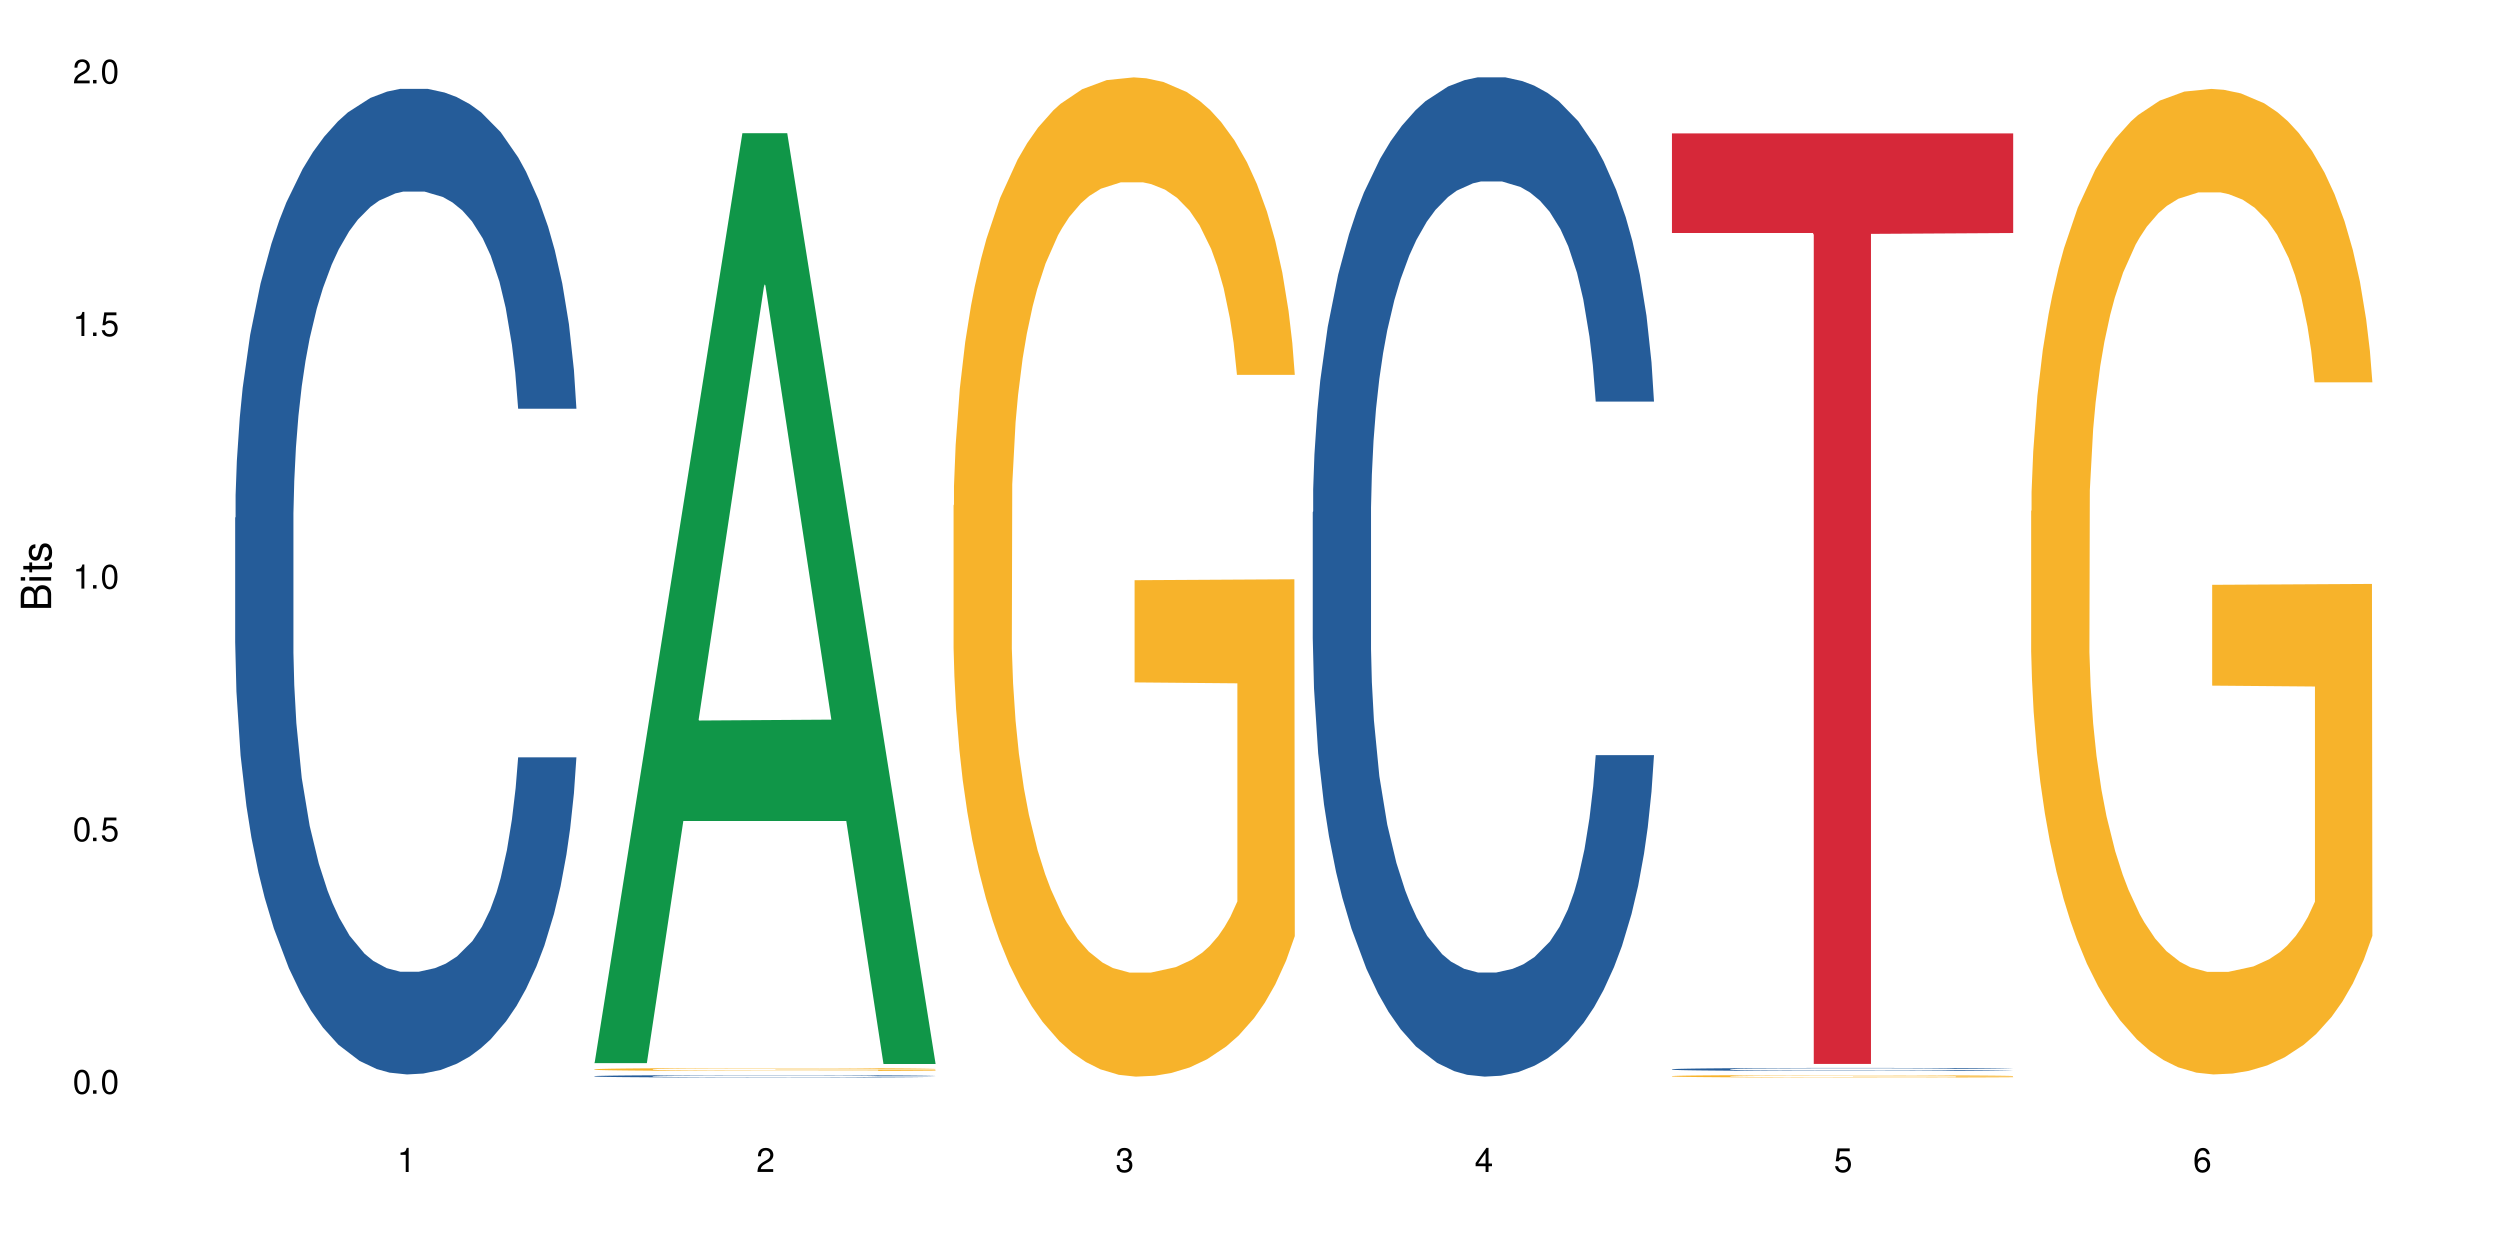
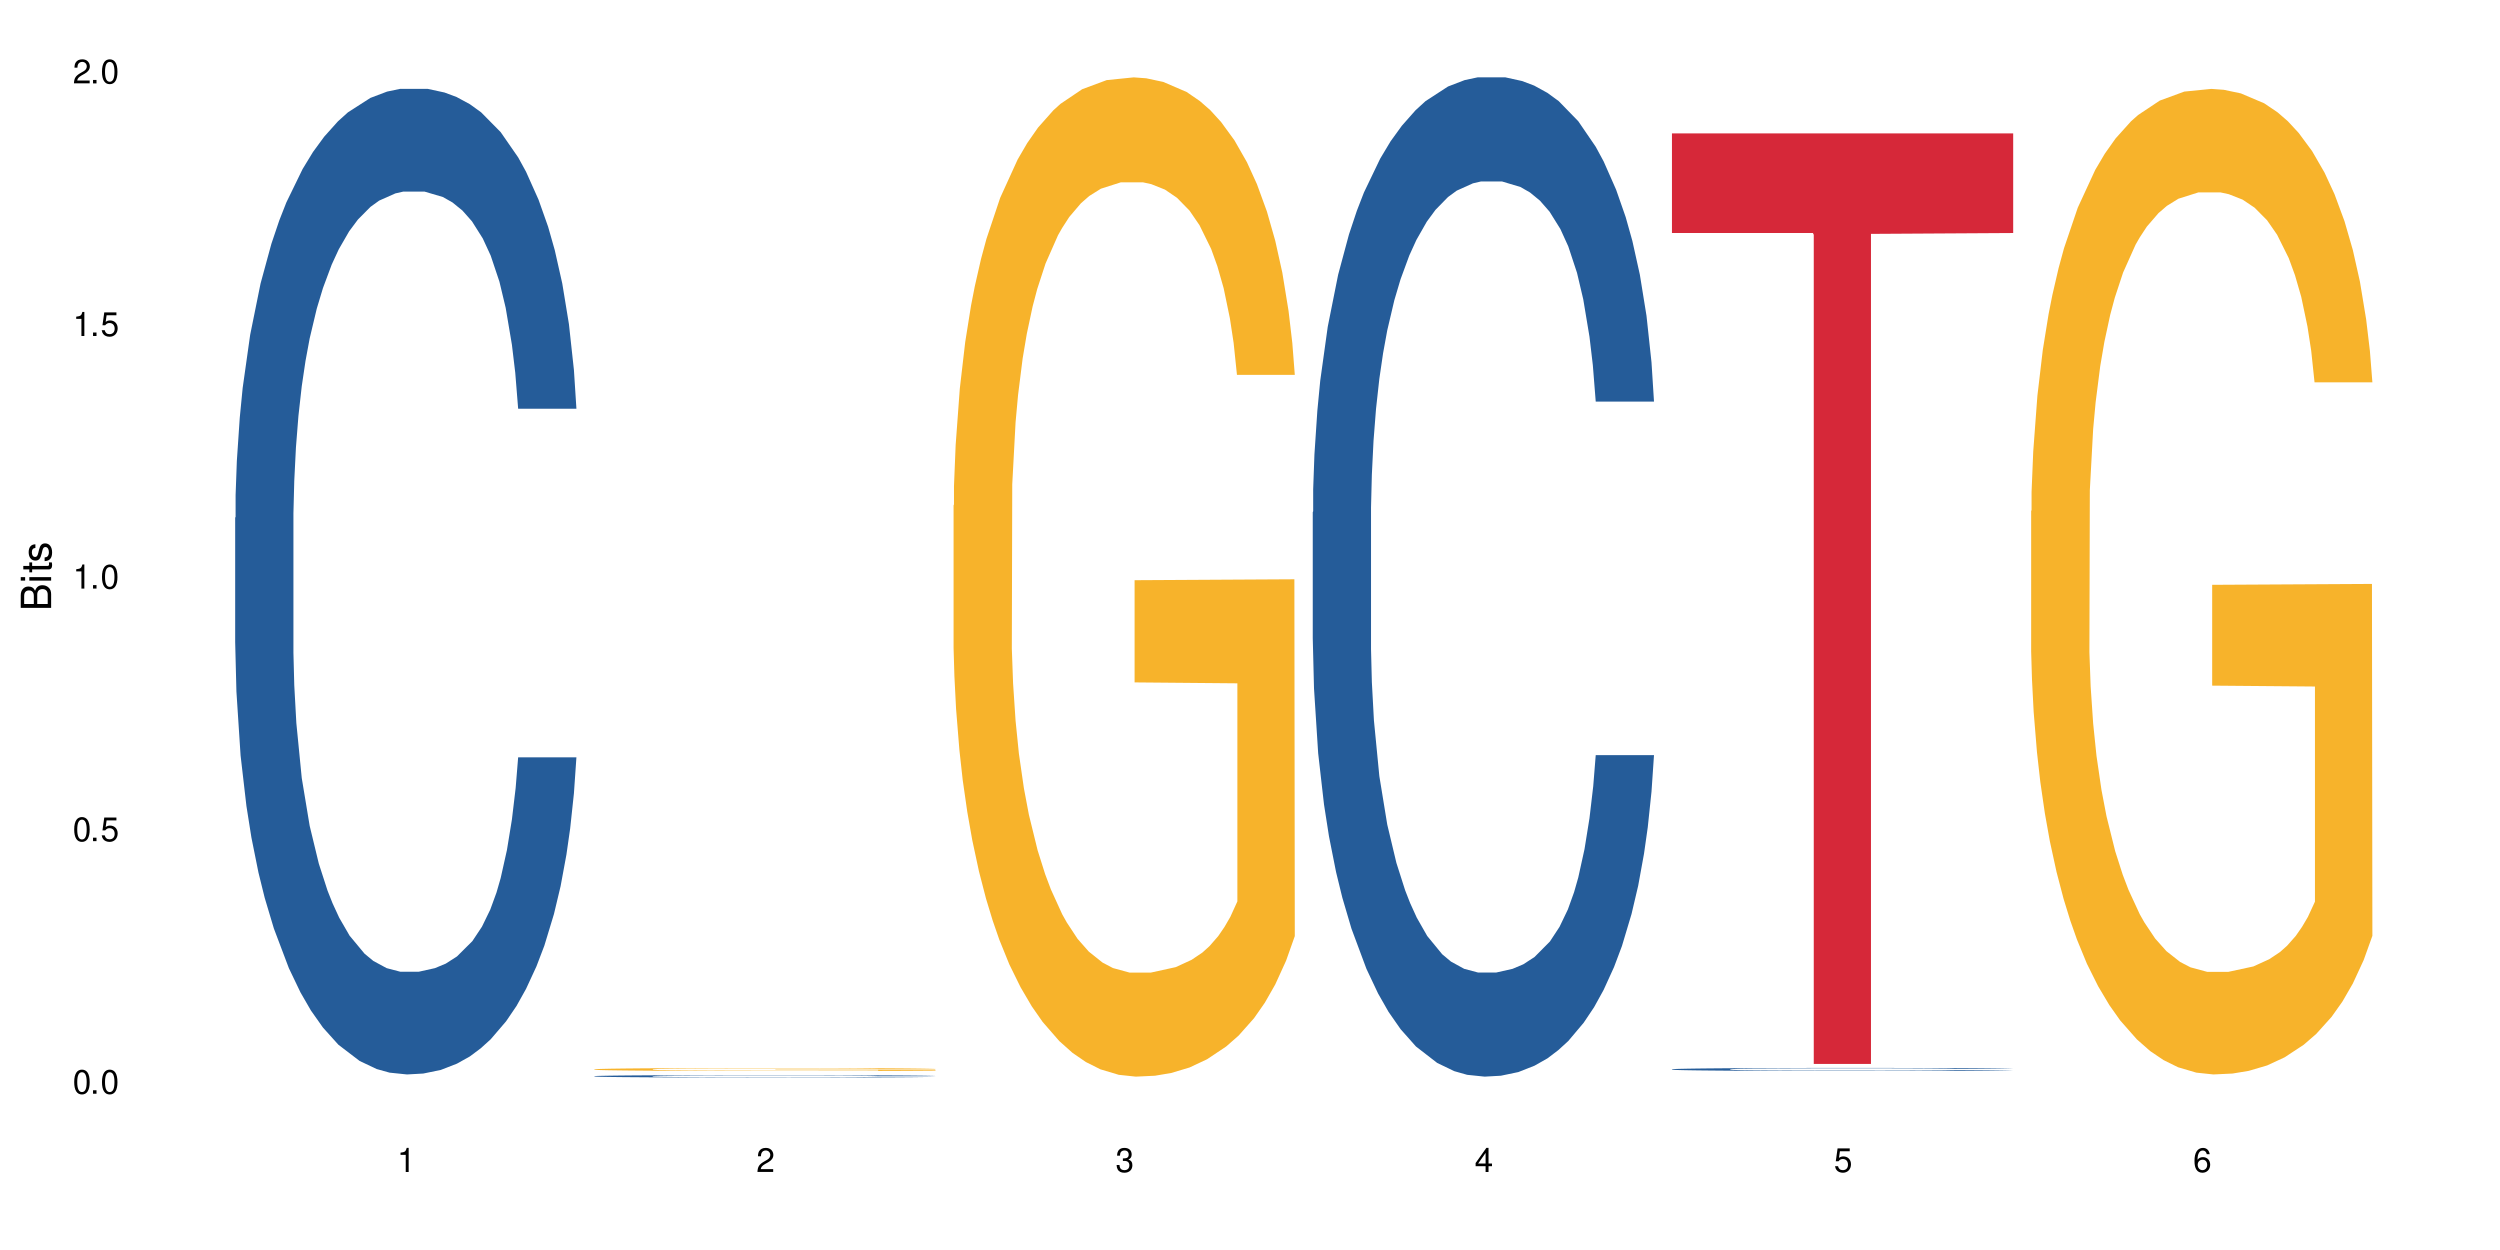
<svg xmlns="http://www.w3.org/2000/svg" xmlns:xlink="http://www.w3.org/1999/xlink" width="720" height="360" viewBox="0 0 720 360">
  <defs>
    <g>
      <g id="glyph-0-0">
</g>
      <g id="glyph-0-1">
        <path d="M 2.641 -6.938 C 2 -6.938 1.422 -6.656 1.078 -6.172 C 0.641 -5.562 0.406 -4.641 0.406 -3.359 C 0.406 -1.016 1.188 0.219 2.641 0.219 C 4.078 0.219 4.859 -1.016 4.859 -3.297 C 4.859 -4.641 4.656 -5.547 4.203 -6.172 C 3.844 -6.656 3.281 -6.938 2.641 -6.938 Z M 2.641 -6.188 C 3.547 -6.188 4 -5.25 4 -3.375 C 4 -1.406 3.562 -0.484 2.625 -0.484 C 1.734 -0.484 1.281 -1.438 1.281 -3.344 C 1.281 -5.25 1.734 -6.188 2.641 -6.188 Z M 2.641 -6.188 " />
      </g>
      <g id="glyph-0-2">
        <path d="M 1.828 -1 L 0.828 -1 L 0.828 0 L 1.828 0 Z M 1.828 -1 " />
      </g>
      <g id="glyph-0-3">
        <path d="M 4.562 -6.797 L 1.062 -6.797 L 0.547 -3.094 L 1.328 -3.094 C 1.719 -3.562 2.047 -3.734 2.578 -3.734 C 3.484 -3.734 4.062 -3.109 4.062 -2.094 C 4.062 -1.125 3.484 -0.531 2.578 -0.531 C 1.828 -0.531 1.375 -0.906 1.188 -1.672 L 0.328 -1.672 C 0.453 -1.109 0.547 -0.844 0.75 -0.594 C 1.125 -0.078 1.828 0.219 2.594 0.219 C 3.969 0.219 4.922 -0.781 4.922 -2.219 C 4.922 -3.562 4.031 -4.484 2.719 -4.484 C 2.25 -4.484 1.859 -4.359 1.469 -4.062 L 1.734 -5.969 L 4.562 -5.969 Z M 4.562 -6.797 " />
      </g>
      <g id="glyph-0-4">
        <path d="M 2.484 -4.938 L 2.484 0 L 3.328 0 L 3.328 -6.938 L 2.766 -6.938 C 2.469 -5.875 2.281 -5.734 0.984 -5.562 L 0.984 -4.938 Z M 2.484 -4.938 " />
      </g>
      <g id="glyph-0-5">
        <path d="M 4.859 -0.828 L 1.281 -0.828 C 1.359 -1.406 1.672 -1.781 2.5 -2.281 L 3.469 -2.828 C 4.406 -3.344 4.906 -4.062 4.906 -4.906 C 4.906 -5.484 4.672 -6.031 4.266 -6.406 C 3.859 -6.766 3.375 -6.938 2.719 -6.938 C 1.859 -6.938 1.219 -6.625 0.844 -6.031 C 0.609 -5.672 0.5 -5.234 0.484 -4.531 L 1.328 -4.531 C 1.359 -5.016 1.406 -5.281 1.531 -5.516 C 1.75 -5.938 2.188 -6.203 2.703 -6.203 C 3.469 -6.203 4.031 -5.641 4.031 -4.891 C 4.031 -4.344 3.719 -3.859 3.125 -3.516 L 2.234 -3 C 0.812 -2.172 0.406 -1.531 0.328 -0.016 L 4.859 -0.016 Z M 4.859 -0.828 " />
      </g>
      <g id="glyph-0-6">
        <path d="M 2.125 -3.188 L 2.578 -3.188 C 3.5 -3.188 3.984 -2.766 3.984 -1.922 C 3.984 -1.062 3.469 -0.531 2.594 -0.531 C 1.656 -0.531 1.203 -1 1.156 -2.016 L 0.312 -2.016 C 0.344 -1.453 0.438 -1.094 0.609 -0.781 C 0.953 -0.109 1.625 0.219 2.547 0.219 C 3.953 0.219 4.859 -0.625 4.859 -1.938 C 4.859 -2.828 4.516 -3.297 3.703 -3.594 C 4.344 -3.844 4.656 -4.328 4.656 -5.031 C 4.656 -6.219 3.875 -6.938 2.578 -6.938 C 1.203 -6.938 0.484 -6.172 0.453 -4.703 L 1.297 -4.703 C 1.312 -5.125 1.344 -5.359 1.453 -5.578 C 1.641 -5.969 2.062 -6.203 2.594 -6.203 C 3.344 -6.203 3.797 -5.75 3.797 -5 C 3.797 -4.516 3.609 -4.219 3.25 -4.047 C 3.016 -3.953 2.703 -3.922 2.125 -3.906 Z M 2.125 -3.188 " />
      </g>
      <g id="glyph-0-7">
        <path d="M 3.141 -1.672 L 3.141 0 L 3.984 0 L 3.984 -1.672 L 4.984 -1.672 L 4.984 -2.438 L 3.984 -2.438 L 3.984 -6.938 L 3.359 -6.938 L 0.266 -2.578 L 0.266 -1.672 Z M 3.141 -2.438 L 1 -2.438 L 3.141 -5.5 Z M 3.141 -2.438 " />
      </g>
      <g id="glyph-0-8">
        <path d="M 4.781 -5.125 C 4.609 -6.266 3.891 -6.938 2.844 -6.938 C 2.094 -6.938 1.422 -6.578 1.031 -5.953 C 0.594 -5.266 0.406 -4.422 0.406 -3.172 C 0.406 -2 0.578 -1.25 0.984 -0.641 C 1.359 -0.078 1.953 0.219 2.703 0.219 C 3.984 0.219 4.922 -0.75 4.922 -2.094 C 4.922 -3.375 4.062 -4.281 2.844 -4.281 C 2.172 -4.281 1.641 -4.031 1.281 -3.516 C 1.281 -5.234 1.828 -6.188 2.797 -6.188 C 3.391 -6.188 3.797 -5.797 3.938 -5.125 Z M 2.734 -3.531 C 3.547 -3.531 4.062 -2.953 4.062 -2.031 C 4.062 -1.156 3.484 -0.531 2.703 -0.531 C 1.922 -0.531 1.328 -1.188 1.328 -2.078 C 1.328 -2.938 1.906 -3.531 2.734 -3.531 Z M 2.734 -3.531 " />
      </g>
      <g id="glyph-1-0">
</g>
      <g id="glyph-1-1">
        <path d="M 0 -0.953 L 0 -4.891 C 0 -5.719 -0.234 -6.344 -0.734 -6.797 C -1.188 -7.234 -1.812 -7.469 -2.5 -7.469 C -3.547 -7.469 -4.188 -7 -4.625 -5.875 C -4.984 -6.688 -5.625 -7.094 -6.531 -7.094 C -7.172 -7.094 -7.734 -6.859 -8.141 -6.391 C -8.562 -5.922 -8.75 -5.344 -8.75 -4.5 L -8.75 -0.953 Z M -4.984 -2.062 L -7.766 -2.062 L -7.766 -4.219 C -7.766 -4.844 -7.688 -5.203 -7.453 -5.5 C -7.219 -5.812 -6.859 -5.969 -6.375 -5.969 C -5.891 -5.969 -5.531 -5.812 -5.297 -5.5 C -5.062 -5.203 -4.984 -4.844 -4.984 -4.219 Z M -0.984 -2.062 L -4 -2.062 L -4 -4.781 C -4 -5.766 -3.438 -6.359 -2.484 -6.359 C -1.547 -6.359 -0.984 -5.766 -0.984 -4.781 Z M -0.984 -2.062 " />
      </g>
      <g id="glyph-1-2">
        <path d="M -6.281 -1.797 L -6.281 -0.797 L 0 -0.797 L 0 -1.797 Z M -8.75 -1.797 L -8.75 -0.797 L -7.484 -0.797 L -7.484 -1.797 Z M -8.75 -1.797 " />
      </g>
      <g id="glyph-1-3">
        <path d="M -6.281 -3.047 L -6.281 -2.016 L -8.016 -2.016 L -8.016 -1.016 L -6.281 -1.016 L -6.281 -0.172 L -5.469 -0.172 L -5.469 -1.016 L -0.719 -1.016 C -0.078 -1.016 0.281 -1.453 0.281 -2.234 C 0.281 -2.5 0.25 -2.719 0.188 -3.047 L -0.641 -3.047 C -0.609 -2.906 -0.594 -2.766 -0.594 -2.562 C -0.594 -2.141 -0.719 -2.016 -1.156 -2.016 L -5.469 -2.016 L -5.469 -3.047 Z M -6.281 -3.047 " />
      </g>
      <g id="glyph-1-4">
        <path d="M -4.531 -5.25 C -5.766 -5.25 -6.469 -4.422 -6.469 -2.969 C -6.469 -1.516 -5.719 -0.562 -4.547 -0.562 C -3.562 -0.562 -3.094 -1.062 -2.734 -2.562 L -2.516 -3.484 C -2.344 -4.188 -2.094 -4.469 -1.641 -4.469 C -1.047 -4.469 -0.641 -3.875 -0.641 -3 C -0.641 -2.453 -0.797 -2 -1.062 -1.75 C -1.25 -1.594 -1.422 -1.531 -1.875 -1.469 L -1.875 -0.406 C -0.422 -0.453 0.281 -1.266 0.281 -2.922 C 0.281 -4.5 -0.5 -5.516 -1.719 -5.516 C -2.656 -5.516 -3.172 -4.984 -3.469 -3.734 L -3.703 -2.766 C -3.891 -1.953 -4.156 -1.609 -4.594 -1.609 C -5.188 -1.609 -5.547 -2.125 -5.547 -2.938 C -5.547 -3.75 -5.203 -4.172 -4.531 -4.203 Z M -4.531 -5.25 " />
      </g>
    </g>
  </defs>
  <rect x="-72" y="-36" width="864" height="432" fill="rgb(100%, 100%, 100%)" fill-opacity="1" />
  <path fill-rule="nonzero" fill="rgb(14.51%, 36.078%, 60%)" fill-opacity="1" d="M 67.73 149.102 L 67.852 148.84 L 67.852 142.613 L 68.211 132.754 L 69.051 120.301 L 69.887 111.738 L 72.047 96.434 L 75.043 81.645 L 78.156 70.227 L 80.434 63.48 L 82.473 58.293 L 87.145 48.691 L 90.145 43.766 L 93.379 39.352 L 97.332 34.941 L 100.211 32.348 L 106.684 28.195 L 111.477 26.379 L 115.191 25.602 L 123.223 25.602 L 128.016 26.641 L 131.492 27.938 L 135.324 30.012 L 138.562 32.348 L 144.195 38.055 L 149.227 45.32 L 151.504 49.473 L 155.102 57.516 L 157.855 65.297 L 159.773 72.043 L 161.934 81.645 L 163.848 93.32 L 165.289 106.551 L 166.008 117.707 L 149.227 117.707 L 148.391 107.328 L 147.43 99.285 L 145.633 88.648 L 143.836 81.125 L 141.316 73.602 L 139.039 68.672 L 135.926 63.742 L 133.168 60.629 L 130.293 58.293 L 127.535 56.734 L 122.262 55.18 L 116.148 55.18 L 113.871 55.699 L 109.199 57.773 L 106.684 59.59 L 103.086 63.223 L 100.57 66.594 L 97.574 71.785 L 95.535 76.195 L 93.02 82.941 L 91.223 88.906 L 89.184 97.469 L 87.984 103.957 L 86.906 111.223 L 85.949 119.781 L 85.23 128.863 L 84.75 138.465 L 84.508 147.805 L 84.508 188.02 L 84.75 197.359 L 85.348 208.254 L 86.906 224.082 L 89.184 237.832 L 91.82 248.73 L 94.336 256.512 L 95.777 260.145 L 97.691 264.297 L 100.688 269.484 L 105.004 274.676 L 107.52 276.75 L 111.355 278.824 L 115.312 279.863 L 120.586 279.863 L 125.258 278.824 L 128.375 277.527 L 131.609 275.453 L 136.043 271.043 L 138.801 266.891 L 141.199 261.961 L 142.996 257.031 L 144.195 252.879 L 145.992 244.836 L 147.43 236.016 L 148.508 226.938 L 149.227 218.113 L 166.008 218.113 L 165.289 228.492 L 164.207 238.609 L 163.129 246.137 L 161.453 255.215 L 159.535 263.258 L 156.777 272.34 L 154.5 278.309 L 151.504 284.793 L 148.75 289.723 L 145.754 294.133 L 141.316 299.32 L 138.441 301.918 L 135.324 304.25 L 131.609 306.328 L 126.938 308.145 L 121.902 309.18 L 117.227 309.441 L 112.195 308.922 L 108.48 307.883 L 103.566 305.551 L 97.453 300.879 L 93.02 295.949 L 89.543 291.02 L 86.547 285.832 L 83.191 278.824 L 78.875 267.41 L 76.238 258.59 L 74.441 251.324 L 72.406 241.207 L 70.969 232.125 L 69.289 217.594 L 68.09 199.176 L 67.73 184.906 Z M 67.73 149.102 " />
-   <path fill-rule="nonzero" fill="rgb(6.275%, 58.824%, 28.235%)" fill-opacity="1" d="M 171.18 306.176 L 171.285 305.922 L 213.809 38.359 L 226.723 38.359 L 269.453 306.426 L 254.441 306.426 L 243.73 236.453 L 196.797 236.453 L 186.297 306.176 L 171.18 306.176 L 201.312 207.508 L 239.426 207.254 L 220.422 82.156 L 220.211 81.906 L 220 82.66 L 201.207 207.254 L 201.312 207.508 Z M 171.18 306.176 " />
  <path fill-rule="nonzero" fill="rgb(14.51%, 36.078%, 60%)" fill-opacity="1" d="M 171.18 309.93 L 171.297 309.93 L 171.297 309.914 L 171.66 309.887 L 172.496 309.855 L 173.336 309.836 L 175.492 309.797 L 178.488 309.758 L 181.605 309.727 L 183.883 309.711 L 185.922 309.699 L 190.594 309.672 L 193.59 309.66 L 196.828 309.648 L 200.781 309.637 L 203.656 309.633 L 210.129 309.621 L 214.922 309.617 L 218.641 309.613 L 226.668 309.613 L 231.461 309.617 L 234.938 309.621 L 238.773 309.625 L 242.008 309.633 L 247.641 309.645 L 252.676 309.664 L 254.953 309.676 L 258.547 309.695 L 261.305 309.715 L 263.223 309.734 L 265.379 309.758 L 267.297 309.789 L 268.734 309.82 L 269.453 309.848 L 252.676 309.848 L 251.836 309.824 L 250.879 309.801 L 249.082 309.773 L 247.281 309.758 L 244.766 309.738 L 242.488 309.723 L 239.371 309.711 L 236.617 309.703 L 233.738 309.699 L 230.984 309.695 L 225.711 309.691 L 217.32 309.691 L 212.645 309.695 L 210.129 309.699 L 206.535 309.711 L 204.016 309.719 L 201.02 309.73 L 198.984 309.742 L 196.469 309.762 L 194.668 309.777 L 192.633 309.797 L 191.434 309.812 L 190.355 309.832 L 189.395 309.855 L 188.676 309.879 L 188.199 309.902 L 187.957 309.926 L 187.957 310.027 L 188.199 310.055 L 188.797 310.082 L 190.355 310.121 L 192.633 310.156 L 195.27 310.184 L 197.785 310.203 L 199.223 310.215 L 201.141 310.223 L 204.137 310.238 L 208.453 310.25 L 210.969 310.258 L 214.805 310.262 L 218.758 310.266 L 224.031 310.266 L 228.707 310.262 L 231.82 310.258 L 235.059 310.254 L 239.492 310.242 L 242.25 310.23 L 244.645 310.219 L 246.445 310.207 L 247.641 310.195 L 249.441 310.176 L 250.879 310.152 L 251.957 310.129 L 252.676 310.105 L 269.453 310.105 L 268.734 310.133 L 267.656 310.16 L 266.578 310.176 L 264.898 310.199 L 262.984 310.223 L 260.227 310.246 L 257.949 310.262 L 254.953 310.277 L 252.195 310.289 L 249.199 310.301 L 244.766 310.312 L 241.891 310.32 L 238.773 310.328 L 235.059 310.332 L 230.383 310.336 L 225.352 310.34 L 215.645 310.34 L 211.926 310.336 L 207.012 310.328 L 200.902 310.316 L 196.469 310.305 L 192.992 310.293 L 189.996 310.277 L 186.641 310.262 L 182.324 310.23 L 179.688 310.211 L 177.891 310.191 L 175.852 310.164 L 174.414 310.141 L 172.738 310.105 L 171.539 310.059 L 171.18 310.02 Z M 171.18 309.93 " />
  <path fill-rule="nonzero" fill="rgb(96.863%, 70.196%, 16.863%)" fill-opacity="1" d="M 171.18 307.957 L 171.297 307.957 L 171.297 307.941 L 171.777 307.906 L 172.977 307.855 L 174.535 307.816 L 176.211 307.781 L 177.293 307.766 L 179.09 307.742 L 180.648 307.723 L 184.602 307.688 L 189.637 307.656 L 192.391 307.641 L 195.508 307.629 L 199.941 307.613 L 201.98 307.605 L 208.211 307.594 L 215.281 307.586 L 223.074 307.582 L 226.668 307.586 L 231.582 307.586 L 238.293 307.598 L 242.129 307.605 L 245.125 307.613 L 248.242 307.621 L 252.078 307.637 L 255.672 307.656 L 258.547 307.676 L 261.426 307.699 L 263.82 307.727 L 265.859 307.754 L 267.656 307.789 L 268.734 307.816 L 269.453 307.844 L 252.797 307.844 L 251.836 307.816 L 250.758 307.793 L 248.961 307.77 L 247.164 307.75 L 245.363 307.734 L 242.008 307.711 L 239.133 307.699 L 235.539 307.688 L 232.062 307.68 L 228.105 307.676 L 219.359 307.676 L 213.605 307.68 L 210.25 307.688 L 207.852 307.695 L 204.496 307.707 L 202.461 307.715 L 197.664 307.746 L 195.27 307.77 L 193.949 307.785 L 192.273 307.809 L 191.074 307.828 L 189.754 307.859 L 189.035 307.887 L 188.078 307.938 L 187.957 308.082 L 188.316 308.113 L 189.035 308.145 L 189.996 308.176 L 191.434 308.203 L 192.871 308.227 L 195.387 308.258 L 197.547 308.281 L 199.223 308.293 L 202.461 308.316 L 203.777 308.324 L 206.895 308.336 L 210.129 308.348 L 214.086 308.359 L 217.082 308.363 L 221.875 308.367 L 227.988 308.367 L 235.18 308.363 L 239.73 308.355 L 242.848 308.348 L 244.887 308.344 L 247.402 308.336 L 249.199 308.328 L 250.879 308.316 L 252.914 308.305 L 252.914 308.113 L 223.312 308.113 L 223.312 308.023 L 269.336 308.023 L 269.453 308.336 L 266.938 308.355 L 263.82 308.375 L 260.824 308.395 L 257.711 308.406 L 253.273 308.422 L 249.68 308.43 L 244.168 308.441 L 239.133 308.449 L 233.859 308.453 L 229.184 308.457 L 218.758 308.457 L 213.484 308.449 L 209.289 308.445 L 205.457 308.438 L 201.621 308.426 L 196.828 308.41 L 193.711 308.395 L 190.473 308.379 L 187.238 308.359 L 184.363 308.336 L 182.445 308.32 L 180.527 308.301 L 178.488 308.277 L 176.57 308.25 L 175.133 308.227 L 173.816 308.199 L 172.855 308.172 L 171.898 308.137 L 171.418 308.105 L 171.18 308.082 Z M 171.18 307.957 " />
  <path fill-rule="nonzero" fill="rgb(96.863%, 70.196%, 16.863%)" fill-opacity="1" d="M 274.629 145.547 L 274.746 145.281 L 274.746 140.027 L 275.227 128.199 L 276.426 111.906 L 277.984 98.5 L 279.66 87.988 L 280.738 82.469 L 282.535 74.582 L 284.094 68.801 L 288.051 56.977 L 293.082 45.938 L 295.84 41.207 L 298.957 36.738 L 303.391 31.742 L 305.43 29.902 L 311.66 25.699 L 318.73 23.07 L 326.52 22.281 L 330.117 22.547 L 335.031 23.598 L 341.742 26.488 L 345.578 29.117 L 348.574 31.742 L 351.688 35.16 L 355.523 40.418 L 359.121 46.727 L 361.996 53.031 L 364.871 60.918 L 367.27 69.328 L 369.309 78.527 L 371.105 89.566 L 372.184 98.762 L 372.902 107.961 L 356.242 107.961 L 355.285 98.762 L 354.207 91.668 L 352.41 82.992 L 350.609 76.688 L 348.812 71.691 L 345.457 64.859 L 342.582 60.652 L 338.984 56.977 L 335.512 54.609 L 331.555 53.031 L 329.156 52.508 L 322.805 52.508 L 317.055 54.348 L 313.699 56.449 L 311.301 58.551 L 307.945 62.492 L 305.906 65.648 L 304.707 67.75 L 301.113 75.898 L 298.715 83.258 L 297.398 88.25 L 295.719 96.137 L 294.523 103.23 L 293.203 113.742 L 292.484 121.629 L 291.527 139.5 L 291.406 186.809 L 291.766 196.797 L 292.484 207.57 L 293.441 217.031 L 294.883 227.02 L 296.32 234.641 L 298.836 244.891 L 300.992 251.727 L 302.672 256.191 L 305.906 263.289 L 307.227 265.656 L 310.34 270.387 L 313.578 274.066 L 317.531 277.219 L 320.527 278.797 L 325.324 280.109 L 331.434 280.109 L 338.625 278.531 L 343.18 276.43 L 346.297 274.328 L 348.332 272.488 L 350.852 269.598 L 352.648 266.969 L 354.324 264.078 L 356.363 259.609 L 356.363 196.797 L 326.762 196.531 L 326.762 167.098 L 372.781 166.832 L 372.902 269.598 L 370.387 276.691 L 367.27 283.527 L 364.273 288.781 L 361.156 293.25 L 356.723 298.246 L 353.129 301.398 L 347.613 305.078 L 342.582 307.441 L 337.309 309.02 L 332.633 309.809 L 327.121 310.07 L 322.207 309.547 L 316.934 307.969 L 312.738 305.867 L 308.902 303.238 L 305.07 299.82 L 300.273 294.301 L 297.16 289.836 L 293.922 284.316 L 290.688 277.746 L 287.809 270.648 L 285.895 265.129 L 283.977 258.82 L 281.938 250.938 L 280.02 242 L 278.582 233.852 L 277.262 224.656 L 276.305 215.98 L 275.348 204.156 L 274.867 194.691 L 274.629 186.547 Z M 274.629 145.547 " />
  <path fill-rule="nonzero" fill="rgb(14.51%, 36.078%, 60%)" fill-opacity="1" d="M 378.074 147.5 L 378.195 147.238 L 378.195 140.922 L 378.555 130.926 L 379.395 118.301 L 380.23 109.617 L 382.391 94.098 L 385.387 79.105 L 388.5 67.527 L 390.777 60.688 L 392.816 55.43 L 397.492 45.695 L 400.488 40.695 L 403.723 36.227 L 407.676 31.754 L 410.555 29.121 L 417.027 24.914 L 421.82 23.07 L 425.535 22.281 L 433.566 22.281 L 438.359 23.336 L 441.836 24.648 L 445.668 26.754 L 448.906 29.121 L 454.539 34.91 L 459.57 42.273 L 461.848 46.484 L 465.445 54.641 L 468.199 62.531 L 470.117 69.371 L 472.277 79.105 L 474.191 90.941 L 475.633 104.359 L 476.352 115.668 L 459.57 115.668 L 458.734 105.148 L 457.773 96.992 L 455.977 86.207 L 454.18 78.578 L 451.66 70.949 L 449.383 65.949 L 446.27 60.953 L 443.512 57.797 L 440.637 55.43 L 437.879 53.852 L 432.605 52.27 L 426.492 52.27 L 424.215 52.797 L 419.543 54.902 L 417.027 56.742 L 413.43 60.426 L 410.914 63.848 L 407.918 69.105 L 405.879 73.578 L 403.363 80.418 L 401.566 86.469 L 399.527 95.148 L 398.328 101.727 L 397.25 109.094 L 396.293 117.773 L 395.574 126.98 L 395.094 136.715 L 394.855 146.184 L 394.855 186.957 L 395.094 196.43 L 395.691 207.477 L 397.25 223.523 L 399.527 237.465 L 402.164 248.516 L 404.68 256.406 L 406.121 260.09 L 408.035 264.297 L 411.035 269.559 L 415.348 274.82 L 417.863 276.926 L 421.699 279.031 L 425.656 280.082 L 430.93 280.082 L 435.602 279.031 L 438.719 277.715 L 441.953 275.609 L 446.387 271.137 L 449.145 266.93 L 451.543 261.93 L 453.34 256.934 L 454.539 252.723 L 456.336 244.57 L 457.773 235.625 L 458.852 226.418 L 459.57 217.473 L 476.352 217.473 L 475.633 227.996 L 474.555 238.254 L 473.473 245.883 L 471.797 255.09 L 469.879 263.246 L 467.121 272.453 L 464.844 278.504 L 461.848 285.082 L 459.094 290.078 L 456.098 294.551 L 451.66 299.812 L 448.785 302.441 L 445.668 304.809 L 441.953 306.914 L 437.281 308.758 L 432.246 309.809 L 427.574 310.07 L 422.539 309.547 L 418.824 308.492 L 413.91 306.125 L 407.797 301.391 L 403.363 296.391 L 399.887 291.395 L 396.891 286.133 L 393.535 279.031 L 389.223 267.457 L 386.586 258.512 L 384.785 251.145 L 382.75 240.887 L 381.312 231.68 L 379.633 216.949 L 378.434 198.27 L 378.074 183.801 Z M 378.074 147.5 " />
  <path fill-rule="nonzero" fill="rgb(14.51%, 36.078%, 60%)" fill-opacity="1" d="M 481.523 307.949 L 481.645 307.945 L 481.645 307.93 L 482.004 307.898 L 482.84 307.859 L 483.68 307.832 L 485.836 307.785 L 488.832 307.738 L 491.949 307.703 L 494.227 307.684 L 496.266 307.668 L 500.938 307.641 L 503.934 307.625 L 507.172 307.609 L 511.125 307.598 L 514 307.59 L 520.473 307.574 L 525.27 307.57 L 528.984 307.566 L 537.012 307.566 L 541.809 307.57 L 545.281 307.574 L 549.117 307.582 L 552.352 307.59 L 557.984 307.605 L 563.02 307.629 L 565.297 307.641 L 568.891 307.664 L 571.648 307.691 L 573.566 307.711 L 575.723 307.738 L 577.641 307.777 L 579.078 307.816 L 579.797 307.852 L 563.02 307.852 L 562.18 307.82 L 561.223 307.793 L 559.426 307.762 L 557.625 307.738 L 555.109 307.715 L 552.832 307.699 L 549.715 307.684 L 546.961 307.676 L 544.082 307.668 L 541.328 307.664 L 536.055 307.66 L 527.664 307.66 L 522.992 307.668 L 520.473 307.672 L 516.879 307.684 L 514.363 307.695 L 511.367 307.711 L 509.328 307.723 L 506.812 307.742 L 505.012 307.762 L 502.977 307.789 L 501.777 307.809 L 500.699 307.832 L 499.738 307.859 L 499.02 307.887 L 498.543 307.914 L 498.301 307.945 L 498.301 308.066 L 498.543 308.098 L 499.141 308.129 L 500.699 308.18 L 502.977 308.223 L 505.613 308.254 L 508.129 308.277 L 509.566 308.289 L 511.484 308.301 L 514.48 308.316 L 518.797 308.336 L 521.312 308.34 L 525.148 308.348 L 529.102 308.352 L 534.375 308.352 L 539.051 308.348 L 542.168 308.344 L 545.402 308.336 L 549.836 308.324 L 552.594 308.309 L 554.988 308.297 L 556.789 308.281 L 557.984 308.266 L 559.785 308.242 L 561.223 308.215 L 562.301 308.188 L 563.02 308.16 L 579.797 308.16 L 579.078 308.191 L 578 308.223 L 576.922 308.246 L 575.246 308.273 L 573.328 308.301 L 570.57 308.328 L 568.293 308.344 L 565.297 308.367 L 562.539 308.379 L 559.543 308.395 L 555.109 308.41 L 552.234 308.418 L 549.117 308.426 L 545.402 308.43 L 540.727 308.438 L 535.695 308.441 L 525.988 308.441 L 522.27 308.438 L 517.359 308.43 L 511.246 308.414 L 506.812 308.398 L 503.336 308.383 L 500.34 308.367 L 496.984 308.348 L 492.668 308.312 L 490.031 308.285 L 488.234 308.262 L 486.195 308.23 L 484.758 308.203 L 483.082 308.16 L 481.883 308.102 L 481.523 308.059 Z M 481.523 307.949 " />
-   <path fill-rule="nonzero" fill="rgb(96.863%, 70.196%, 16.863%)" fill-opacity="1" d="M 481.523 309.914 L 481.645 309.914 L 481.645 309.902 L 482.121 309.871 L 483.32 309.828 L 484.879 309.793 L 486.555 309.766 L 487.637 309.754 L 489.434 309.734 L 490.992 309.719 L 494.945 309.688 L 499.98 309.66 L 502.734 309.648 L 505.852 309.637 L 510.285 309.621 L 512.324 309.617 L 518.555 309.605 L 525.629 309.602 L 533.418 309.598 L 537.012 309.598 L 541.926 309.602 L 548.637 309.609 L 552.473 309.617 L 555.469 309.621 L 558.586 309.633 L 562.422 309.645 L 566.016 309.66 L 568.891 309.676 L 571.77 309.699 L 574.164 309.719 L 576.203 309.742 L 578 309.77 L 579.078 309.797 L 579.797 309.82 L 563.141 309.82 L 562.18 309.797 L 561.102 309.777 L 559.305 309.754 L 557.508 309.738 L 555.711 309.727 L 552.352 309.707 L 549.477 309.695 L 545.883 309.688 L 542.406 309.68 L 538.449 309.676 L 529.703 309.676 L 523.949 309.68 L 520.594 309.688 L 518.195 309.691 L 514.84 309.703 L 512.805 309.711 L 511.605 309.715 L 508.008 309.734 L 505.613 309.754 L 504.293 309.77 L 502.617 309.789 L 501.418 309.805 L 500.098 309.832 L 499.379 309.855 L 498.422 309.898 L 498.301 310.023 L 498.66 310.047 L 499.379 310.074 L 500.34 310.102 L 501.777 310.125 L 503.215 310.145 L 505.73 310.172 L 507.891 310.188 L 509.566 310.199 L 512.805 310.219 L 514.121 310.227 L 517.238 310.238 L 520.473 310.246 L 524.43 310.254 L 527.426 310.258 L 532.219 310.262 L 538.332 310.262 L 545.523 310.258 L 550.078 310.254 L 553.191 310.246 L 555.23 310.242 L 557.746 310.234 L 559.543 310.227 L 561.223 310.223 L 563.258 310.211 L 563.258 310.047 L 533.656 310.047 L 533.656 309.973 L 579.68 309.969 L 579.797 310.234 L 577.281 310.254 L 574.164 310.27 L 571.168 310.285 L 568.055 310.297 L 563.617 310.309 L 560.023 310.316 L 554.512 310.328 L 549.477 310.332 L 544.203 310.336 L 539.531 310.34 L 529.102 310.34 L 523.828 310.336 L 519.637 310.328 L 511.965 310.312 L 507.172 310.301 L 504.055 310.289 L 500.82 310.273 L 497.582 310.258 L 494.707 310.238 L 490.871 310.207 L 488.832 310.188 L 486.918 310.164 L 485.477 310.145 L 484.16 310.121 L 483.199 310.098 L 482.242 310.066 L 481.762 310.043 L 481.523 310.02 Z M 481.523 309.914 " />
  <path fill-rule="nonzero" fill="rgb(83.922%, 15.686%, 22.353%)" fill-opacity="1" d="M 481.523 38.422 L 579.797 38.422 L 579.797 67.109 L 538.84 67.359 L 538.84 306.41 L 522.363 306.41 L 522.363 67.613 L 522.121 67.109 L 481.523 67.109 Z M 481.523 38.422 " />
  <path fill-rule="nonzero" fill="rgb(96.863%, 70.196%, 16.863%)" fill-opacity="1" d="M 584.973 147.172 L 585.09 146.914 L 585.09 141.73 L 585.57 130.066 L 586.77 113.992 L 588.328 100.773 L 590.004 90.406 L 591.082 84.961 L 592.883 77.188 L 594.438 71.484 L 598.395 59.816 L 603.426 48.93 L 606.184 44.266 L 609.301 39.859 L 613.734 34.934 L 615.773 33.121 L 622.004 28.973 L 629.074 26.379 L 636.867 25.602 L 640.461 25.863 L 645.375 26.898 L 652.086 29.75 L 655.922 32.34 L 658.918 34.934 L 662.035 38.305 L 665.867 43.488 L 669.465 49.711 L 672.34 55.93 L 675.215 63.707 L 677.613 72 L 679.652 81.074 L 681.449 91.961 L 682.527 101.035 L 683.246 110.105 L 666.586 110.105 L 665.629 101.035 L 664.551 94.035 L 662.754 85.48 L 660.953 79.258 L 659.156 74.336 L 655.801 67.594 L 652.926 63.449 L 649.328 59.816 L 645.855 57.484 L 641.898 55.93 L 639.504 55.41 L 633.148 55.41 L 627.398 57.227 L 624.043 59.301 L 621.645 61.375 L 618.289 65.262 L 616.25 68.371 L 615.055 70.445 L 611.457 78.48 L 609.059 85.738 L 607.742 90.664 L 606.062 98.441 L 604.867 105.441 L 603.547 115.809 L 602.828 123.586 L 601.871 141.211 L 601.75 187.871 L 602.109 197.719 L 602.828 208.348 L 603.789 217.68 L 605.227 227.531 L 606.664 235.047 L 609.18 245.156 L 611.336 251.895 L 613.016 256.301 L 616.25 263.301 L 617.57 265.633 L 620.688 270.301 L 623.922 273.93 L 627.875 277.039 L 630.871 278.594 L 635.668 279.891 L 641.777 279.891 L 648.969 278.336 L 653.523 276.262 L 656.641 274.188 L 658.676 272.375 L 661.195 269.523 L 662.992 266.93 L 664.672 264.078 L 666.707 259.672 L 666.707 197.719 L 637.105 197.461 L 637.105 168.43 L 683.125 168.168 L 683.246 269.523 L 680.73 276.52 L 677.613 283.262 L 674.617 288.445 L 671.5 292.852 L 667.066 297.777 L 663.473 300.887 L 657.957 304.516 L 652.926 306.848 L 647.652 308.402 L 642.977 309.18 L 637.465 309.441 L 632.551 308.922 L 627.277 307.367 L 623.082 305.293 L 619.246 302.703 L 615.414 299.332 L 610.617 293.887 L 607.504 289.48 L 604.266 284.039 L 601.031 277.559 L 598.156 270.559 L 596.238 265.117 L 594.32 258.895 L 592.281 251.117 L 590.363 242.305 L 588.926 234.27 L 587.609 225.195 L 586.648 216.641 L 585.691 204.977 L 585.211 195.645 L 584.973 187.609 Z M 584.973 147.172 " />
  <g fill="rgb(0%, 0%, 0%)" fill-opacity="1">
    <use xlink:href="#glyph-0-1" x="20.965" y="314.993" />
    <use xlink:href="#glyph-0-2" x="25.965" y="314.993" />
    <use xlink:href="#glyph-0-1" x="28.965" y="314.993" />
  </g>
  <g fill="rgb(0%, 0%, 0%)" fill-opacity="1">
    <use xlink:href="#glyph-0-1" x="20.965" y="242.251" />
    <use xlink:href="#glyph-0-2" x="25.965" y="242.251" />
    <use xlink:href="#glyph-0-3" x="28.965" y="242.251" />
  </g>
  <g fill="rgb(0%, 0%, 0%)" fill-opacity="1">
    <use xlink:href="#glyph-0-4" x="20.965" y="169.509" />
    <use xlink:href="#glyph-0-2" x="25.965" y="169.509" />
    <use xlink:href="#glyph-0-1" x="28.965" y="169.509" />
  </g>
  <g fill="rgb(0%, 0%, 0%)" fill-opacity="1">
    <use xlink:href="#glyph-0-4" x="20.965" y="96.767" />
    <use xlink:href="#glyph-0-2" x="25.965" y="96.767" />
    <use xlink:href="#glyph-0-3" x="28.965" y="96.767" />
  </g>
  <g fill="rgb(0%, 0%, 0%)" fill-opacity="1">
    <use xlink:href="#glyph-0-5" x="20.965" y="24.024" />
    <use xlink:href="#glyph-0-2" x="25.965" y="24.024" />
    <use xlink:href="#glyph-0-1" x="28.965" y="24.024" />
  </g>
  <g fill="rgb(0%, 0%, 0%)" fill-opacity="1">
    <use xlink:href="#glyph-0-4" x="114.367" y="337.532" />
  </g>
  <g fill="rgb(0%, 0%, 0%)" fill-opacity="1">
    <use xlink:href="#glyph-0-5" x="217.816" y="337.532" />
  </g>
  <g fill="rgb(0%, 0%, 0%)" fill-opacity="1">
    <use xlink:href="#glyph-0-6" x="321.266" y="337.532" />
  </g>
  <g fill="rgb(0%, 0%, 0%)" fill-opacity="1">
    <use xlink:href="#glyph-0-7" x="424.711" y="337.532" />
  </g>
  <g fill="rgb(0%, 0%, 0%)" fill-opacity="1">
    <use xlink:href="#glyph-0-3" x="528.16" y="337.532" />
  </g>
  <g fill="rgb(0%, 0%, 0%)" fill-opacity="1">
    <use xlink:href="#glyph-0-8" x="631.609" y="337.532" />
  </g>
  <g fill="rgb(0%, 0%, 0%)" fill-opacity="1">
    <use xlink:href="#glyph-1-1" x="14.725" y="176.012" />
    <use xlink:href="#glyph-1-2" x="14.725" y="168.012" />
    <use xlink:href="#glyph-1-3" x="14.725" y="165.012" />
    <use xlink:href="#glyph-1-4" x="14.725" y="162.012" />
  </g>
</svg>